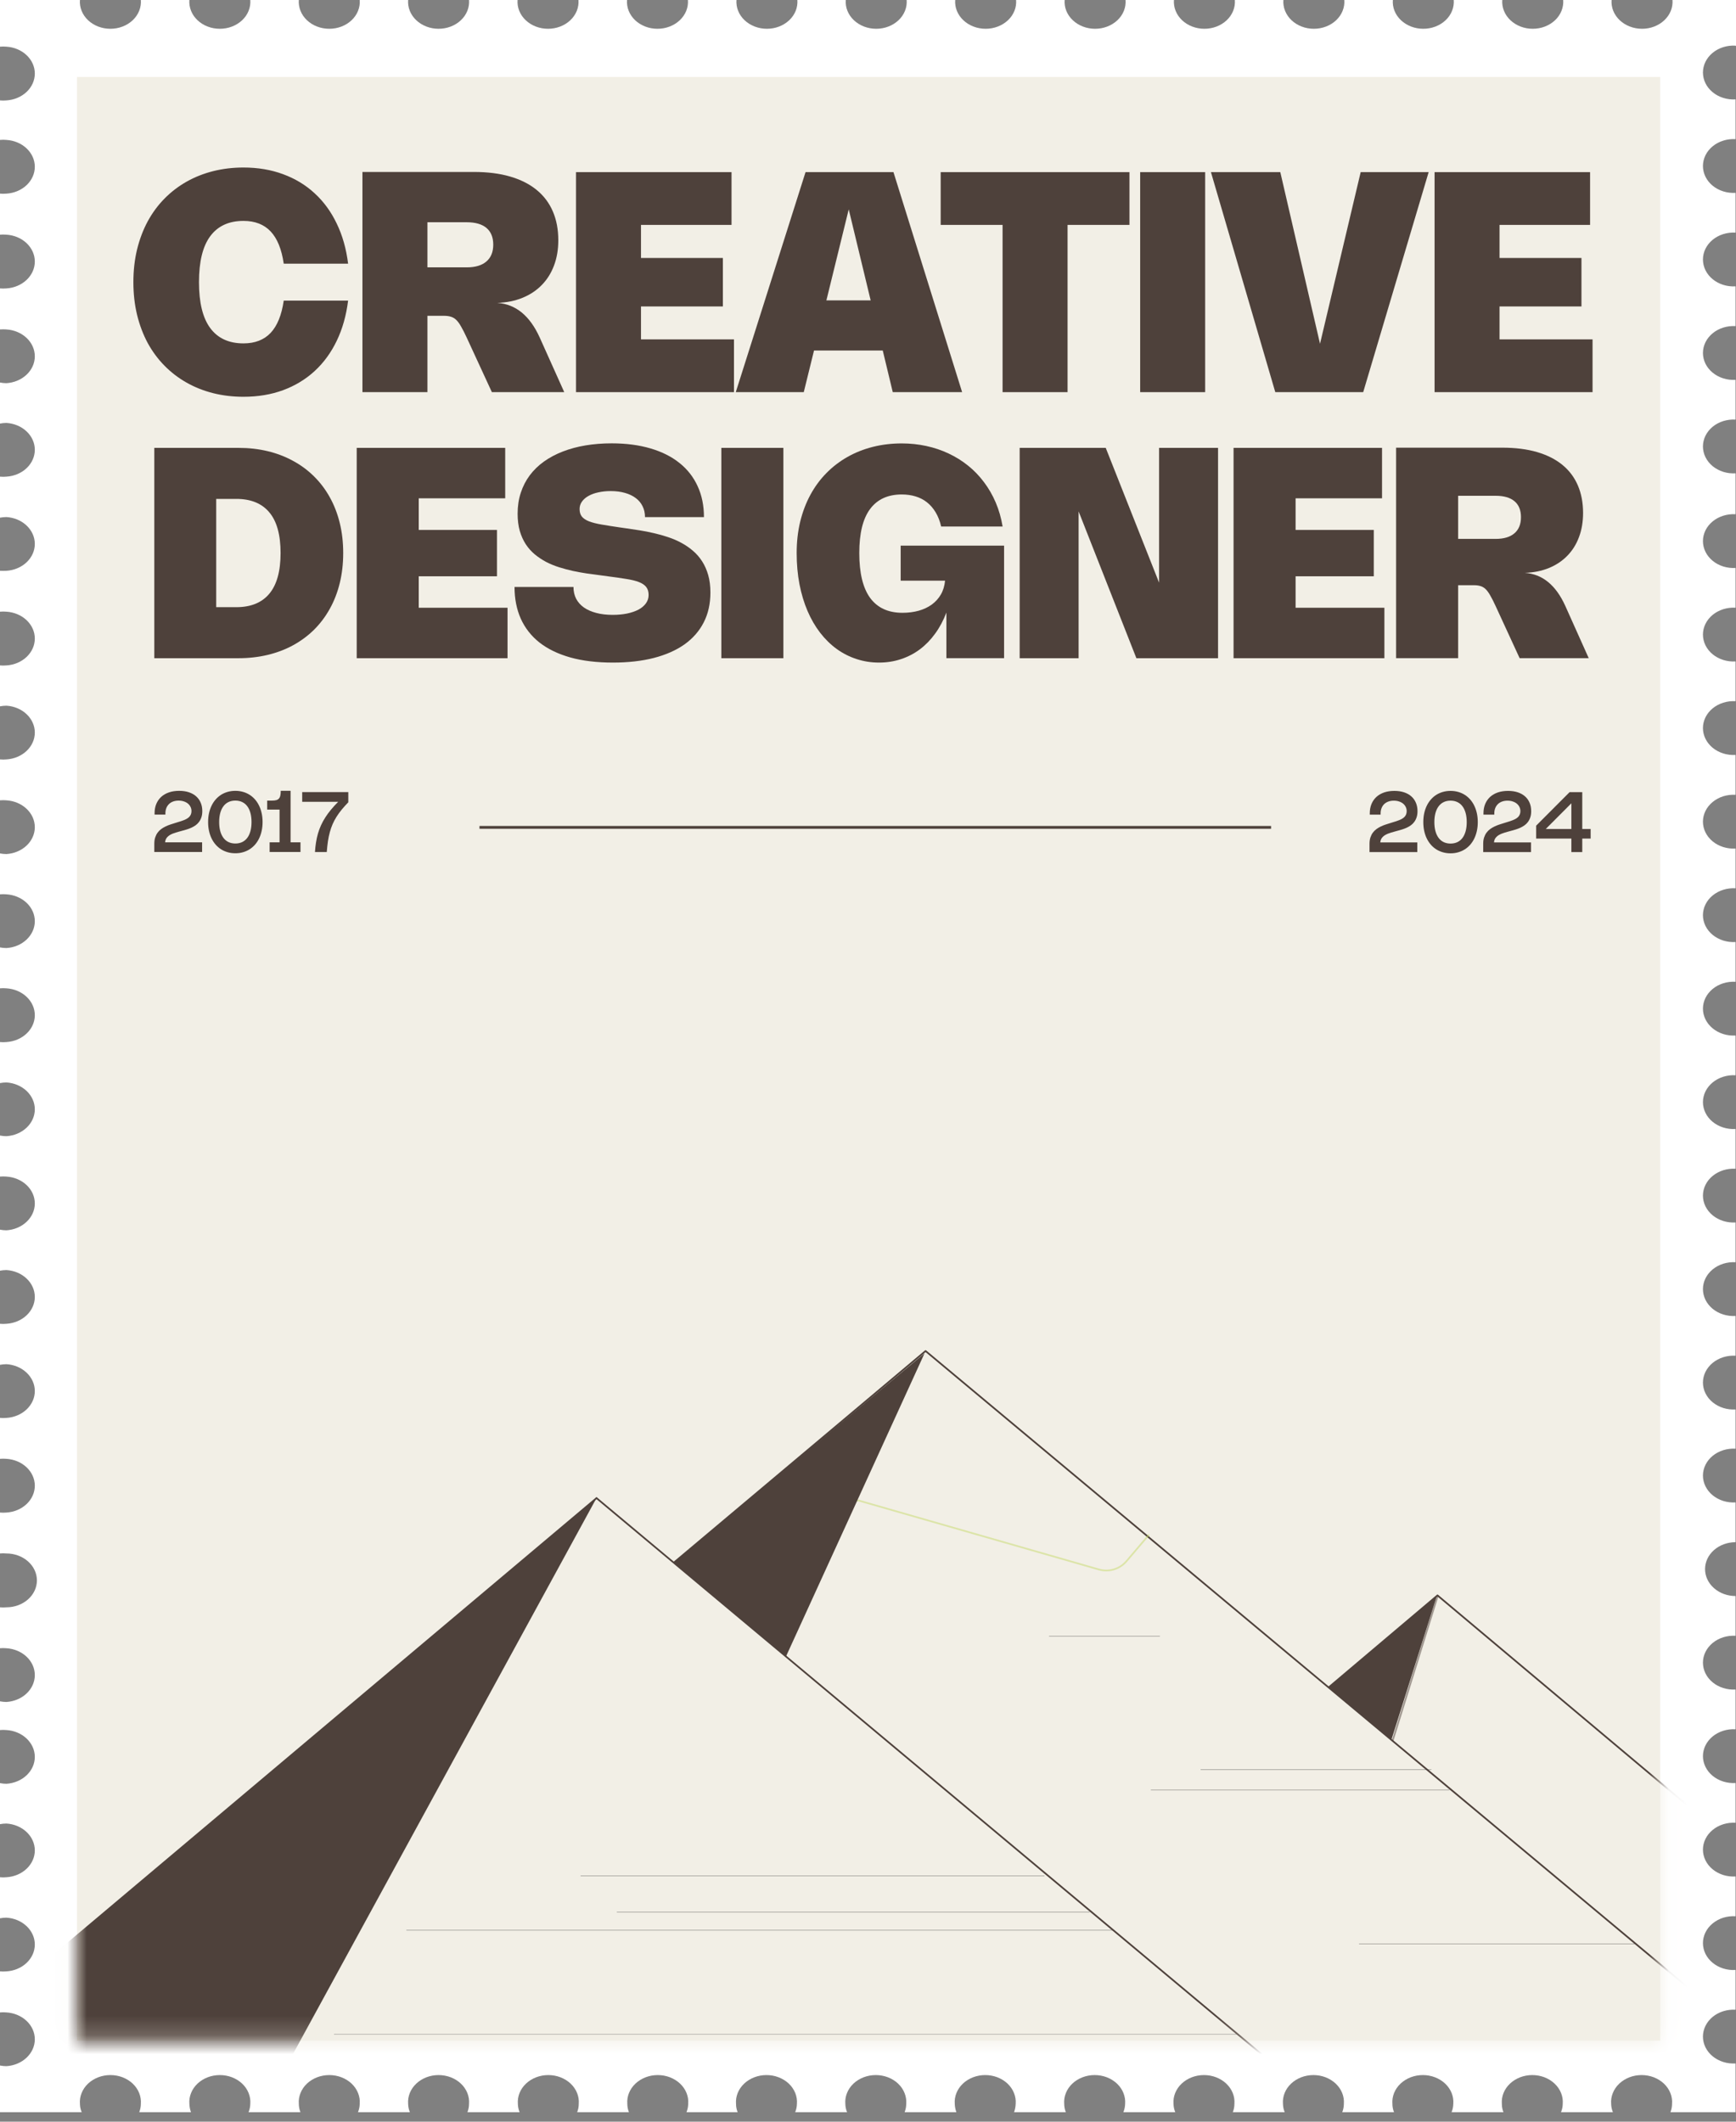
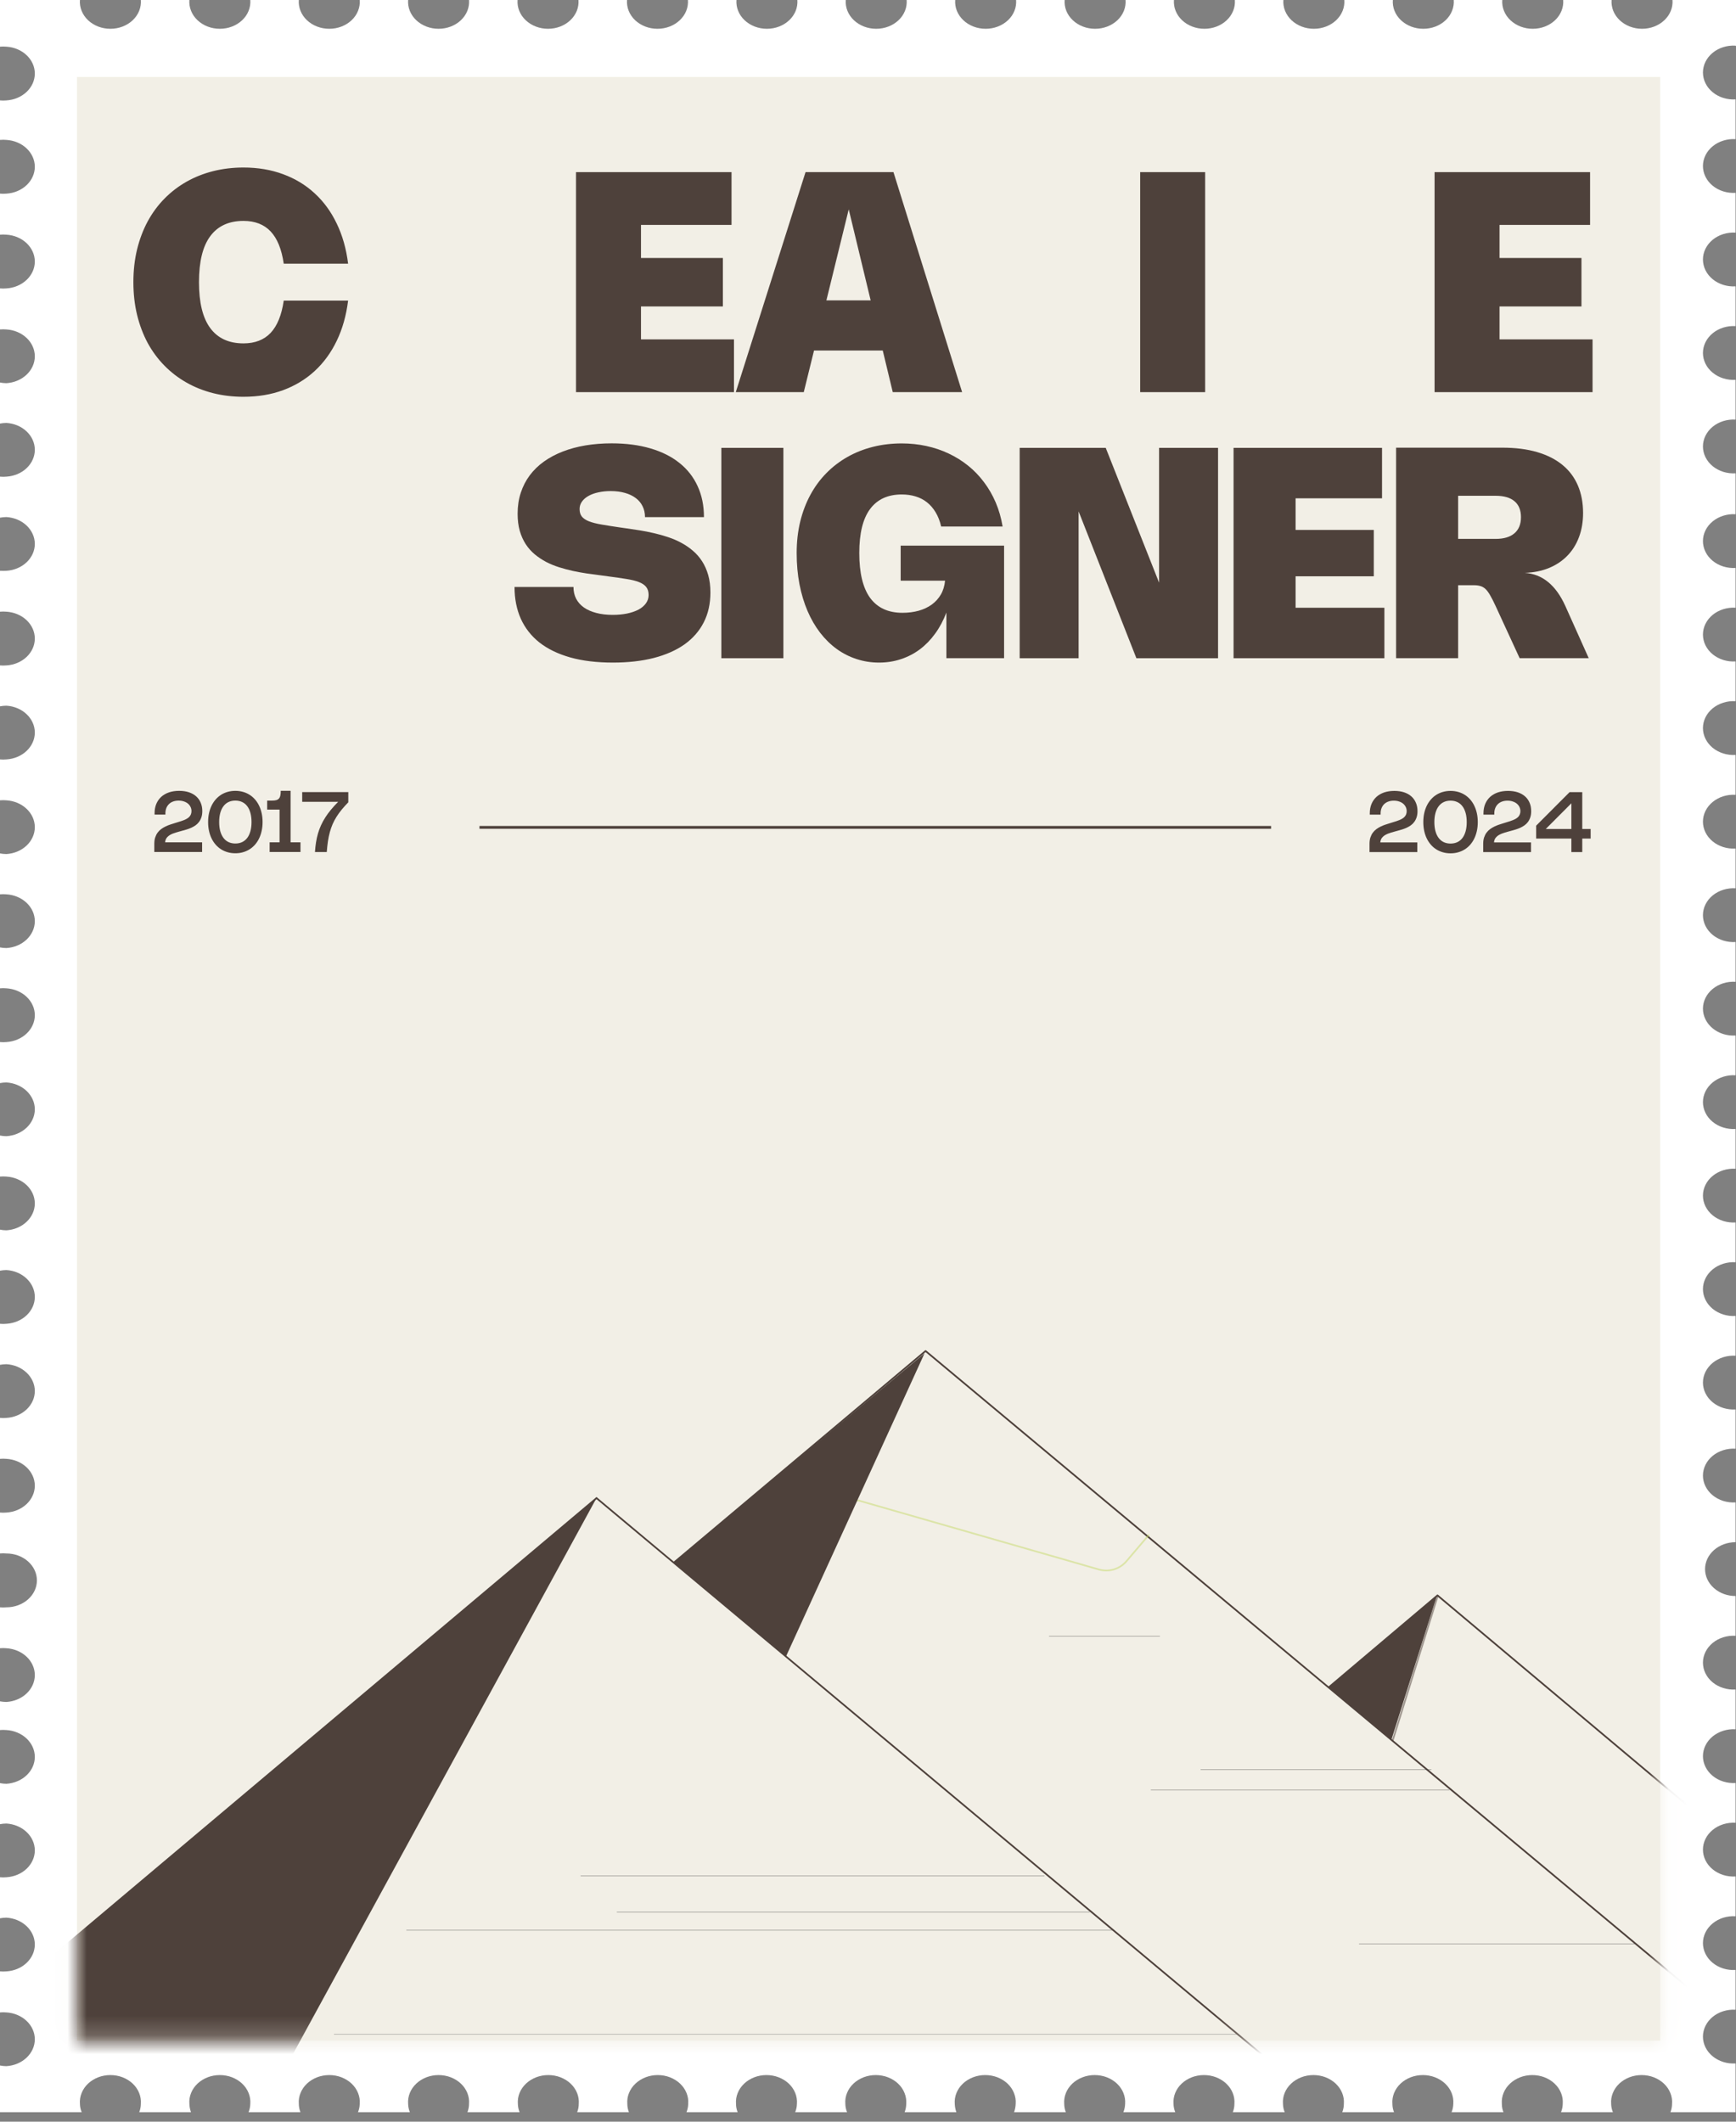
<svg xmlns="http://www.w3.org/2000/svg" width="90" height="110" viewBox="0 0 90 110" fill="none">
  <rect x="0" y="0" width="90" height="110" fill="#808080" stroke="none" />
  <path d="M90 2.393V0L86.707 0C86.722 0.191 86.692 0.383 86.62 0.563C86.547 0.744 86.433 0.909 86.285 1.049C86.137 1.189 85.958 1.3 85.759 1.377C85.56 1.453 85.346 1.492 85.129 1.492C84.912 1.492 84.697 1.453 84.498 1.377C84.299 1.3 84.12 1.189 83.972 1.049C83.824 0.909 83.71 0.744 83.637 0.563C83.565 0.383 83.535 0.191 83.55 0L81.041 0C81.056 0.191 81.026 0.383 80.953 0.563C80.881 0.744 80.767 0.909 80.619 1.049C80.471 1.189 80.292 1.3 80.093 1.377C79.894 1.453 79.679 1.492 79.462 1.492C79.245 1.492 79.03 1.453 78.831 1.377C78.632 1.3 78.453 1.189 78.305 1.049C78.157 0.909 78.043 0.744 77.971 0.563C77.898 0.383 77.868 0.191 77.883 0L75.367 0C75.382 0.191 75.352 0.383 75.279 0.563C75.207 0.744 75.093 0.909 74.945 1.049C74.797 1.189 74.618 1.3 74.419 1.377C74.22 1.453 74.005 1.492 73.788 1.492C73.571 1.492 73.356 1.453 73.157 1.377C72.958 1.3 72.779 1.189 72.631 1.049C72.483 0.909 72.369 0.744 72.297 0.563C72.224 0.383 72.195 0.191 72.21 0L69.693 0C69.708 0.191 69.678 0.383 69.605 0.563C69.533 0.744 69.419 0.909 69.271 1.049C69.123 1.189 68.944 1.3 68.745 1.377C68.546 1.453 68.331 1.492 68.114 1.492C67.897 1.492 67.683 1.453 67.483 1.377C67.284 1.3 67.105 1.189 66.957 1.049C66.809 0.909 66.695 0.744 66.623 0.563C66.55 0.383 66.52 0.191 66.535 0L64.019 0C64.034 0.191 64.004 0.383 63.931 0.563C63.859 0.744 63.745 0.909 63.597 1.049C63.449 1.189 63.27 1.3 63.071 1.377C62.872 1.453 62.657 1.492 62.44 1.492C62.223 1.492 62.008 1.453 61.809 1.377C61.61 1.3 61.431 1.189 61.283 1.049C61.135 0.909 61.021 0.744 60.949 0.563C60.876 0.383 60.847 0.191 60.861 0L58.352 0C58.367 0.191 58.338 0.383 58.265 0.563C58.192 0.744 58.079 0.909 57.931 1.049C57.782 1.189 57.603 1.3 57.404 1.377C57.205 1.453 56.991 1.492 56.774 1.492C56.557 1.492 56.342 1.453 56.143 1.377C55.944 1.3 55.765 1.189 55.617 1.049C55.469 0.909 55.355 0.744 55.282 0.563C55.21 0.383 55.18 0.191 55.195 0L52.678 0C52.693 0.191 52.664 0.383 52.591 0.563C52.519 0.744 52.405 0.909 52.257 1.049C52.108 1.189 51.929 1.3 51.73 1.377C51.531 1.453 51.317 1.492 51.1 1.492C50.883 1.492 50.668 1.453 50.469 1.377C50.27 1.3 50.091 1.189 49.943 1.049C49.795 0.909 49.681 0.744 49.608 0.563C49.536 0.383 49.506 0.191 49.521 0L47.004 0C47.019 0.191 46.99 0.383 46.917 0.563C46.844 0.744 46.731 0.909 46.583 1.049C46.434 1.189 46.255 1.3 46.056 1.377C45.857 1.453 45.643 1.492 45.426 1.492C45.209 1.492 44.994 1.453 44.795 1.377C44.596 1.3 44.417 1.189 44.269 1.049C44.121 0.909 44.007 0.744 43.934 0.563C43.862 0.383 43.832 0.191 43.847 0L41.338 0C41.353 0.191 41.323 0.383 41.251 0.563C41.178 0.744 41.064 0.909 40.916 1.049C40.768 1.189 40.589 1.3 40.39 1.377C40.191 1.453 39.976 1.492 39.759 1.492C39.542 1.492 39.328 1.453 39.129 1.377C38.93 1.3 38.751 1.189 38.602 1.049C38.454 0.909 38.34 0.744 38.268 0.563C38.195 0.383 38.166 0.191 38.181 0L35.664 0C35.679 0.191 35.649 0.383 35.577 0.563C35.504 0.744 35.39 0.909 35.242 1.049C35.094 1.189 34.915 1.3 34.716 1.377C34.517 1.453 34.302 1.492 34.085 1.492C33.868 1.492 33.654 1.453 33.455 1.377C33.256 1.3 33.077 1.189 32.928 1.049C32.78 0.909 32.667 0.744 32.594 0.563C32.522 0.383 32.492 0.191 32.507 0L29.99 0C30.005 0.191 29.975 0.383 29.903 0.563C29.83 0.744 29.716 0.909 29.568 1.049C29.42 1.189 29.241 1.3 29.042 1.377C28.843 1.453 28.628 1.492 28.411 1.492C28.194 1.492 27.98 1.453 27.781 1.377C27.582 1.3 27.402 1.189 27.255 1.049C27.106 0.909 26.993 0.744 26.92 0.563C26.848 0.383 26.818 0.191 26.833 0L24.316 0C24.331 0.191 24.301 0.383 24.229 0.563C24.156 0.744 24.042 0.909 23.894 1.049C23.746 1.189 23.567 1.3 23.368 1.377C23.169 1.453 22.954 1.492 22.737 1.492C22.52 1.492 22.306 1.453 22.107 1.377C21.908 1.3 21.729 1.189 21.581 1.049C21.432 0.909 21.319 0.744 21.246 0.563C21.174 0.383 21.144 0.191 21.159 0L18.649 0C18.665 0.191 18.635 0.383 18.562 0.563C18.49 0.744 18.376 0.909 18.228 1.049C18.08 1.189 17.901 1.3 17.702 1.377C17.503 1.453 17.288 1.492 17.071 1.492C16.854 1.492 16.639 1.453 16.44 1.377C16.241 1.3 16.062 1.189 15.914 1.049C15.766 0.909 15.652 0.744 15.58 0.563C15.507 0.383 15.477 0.191 15.492 0L12.976 0C12.991 0.191 12.961 0.383 12.888 0.563C12.816 0.744 12.702 0.909 12.554 1.049C12.406 1.189 12.227 1.3 12.028 1.377C11.829 1.453 11.614 1.492 11.397 1.492C11.18 1.492 10.965 1.453 10.766 1.377C10.567 1.3 10.388 1.189 10.24 1.049C10.092 0.909 9.978 0.744 9.906 0.563C9.833 0.383 9.803 0.191 9.818 0L7.302 0C7.317 0.191 7.287 0.383 7.214 0.563C7.142 0.744 7.028 0.909 6.88 1.049C6.732 1.189 6.553 1.3 6.354 1.377C6.155 1.453 5.94 1.492 5.723 1.492C5.506 1.492 5.291 1.453 5.092 1.377C4.893 1.3 4.714 1.189 4.566 1.049C4.418 0.909 4.304 0.744 4.232 0.563C4.159 0.383 4.129 0.191 4.144 0L0 0L0 2.42C0.11 2.41 0.221 2.41 0.332 2.42C0.731 2.444 1.106 2.602 1.379 2.86C1.653 3.119 1.805 3.459 1.805 3.813C1.805 4.167 1.653 4.507 1.379 4.766C1.106 5.024 0.731 5.181 0.332 5.206C0.221 5.216 0.11 5.216 0 5.206L0 7.254C0.11 7.243 0.221 7.243 0.332 7.254C0.731 7.278 1.106 7.435 1.379 7.694C1.653 7.952 1.805 8.293 1.805 8.646C1.805 9 1.653 9.34 1.379 9.599C1.106 9.857 0.731 10.015 0.332 10.039C0.221 10.049 0.11 10.049 0 10.039L0 12.167C0.11 12.157 0.221 12.157 0.332 12.167C0.731 12.191 1.106 12.348 1.379 12.607C1.653 12.866 1.805 13.206 1.805 13.56C1.805 13.913 1.653 14.254 1.379 14.512C1.106 14.771 0.731 14.928 0.332 14.953C0.221 14.963 0.11 14.963 0 14.953L0 17.08C0.11 17.07 0.221 17.07 0.332 17.08C0.731 17.104 1.106 17.262 1.379 17.52C1.653 17.779 1.805 18.119 1.805 18.473C1.805 18.826 1.653 19.167 1.379 19.425C1.106 19.684 0.731 19.841 0.332 19.866C0.22 19.865 0.109 19.854 0 19.832L0 21.96C0.109 21.939 0.22 21.928 0.332 21.927C0.731 21.951 1.106 22.108 1.379 22.367C1.653 22.625 1.805 22.966 1.805 23.32C1.805 23.673 1.653 24.014 1.379 24.272C1.106 24.531 0.731 24.688 0.332 24.712C0.221 24.723 0.11 24.723 0 24.712L0 26.84C0.109 26.819 0.22 26.808 0.332 26.807C0.731 26.831 1.106 26.988 1.379 27.247C1.653 27.506 1.805 27.846 1.805 28.2C1.805 28.553 1.653 28.894 1.379 29.152C1.106 29.411 0.731 29.568 0.332 29.593C0.221 29.599 0.11 29.599 0 29.593L0 31.713C0.11 31.703 0.221 31.703 0.332 31.713C0.731 31.738 1.106 31.895 1.379 32.154C1.653 32.412 1.805 32.753 1.805 33.106C1.805 33.46 1.653 33.8 1.379 34.059C1.106 34.317 0.731 34.475 0.332 34.499C0.221 34.509 0.11 34.509 0 34.499L0 36.62C0.109 36.599 0.22 36.587 0.332 36.587C0.731 36.611 1.106 36.768 1.379 37.027C1.653 37.285 1.805 37.626 1.805 37.98C1.805 38.333 1.653 38.674 1.379 38.932C1.106 39.191 0.731 39.348 0.332 39.372C0.221 39.383 0.11 39.383 0 39.372L0 41.493C0.11 41.483 0.221 41.483 0.332 41.493C0.731 41.518 1.106 41.675 1.379 41.934C1.653 42.192 1.805 42.532 1.805 42.886C1.805 43.24 1.653 43.58 1.379 43.839C1.106 44.097 0.731 44.255 0.332 44.279C0.22 44.278 0.109 44.267 0 44.246L0 46.367C0.11 46.356 0.221 46.356 0.332 46.367C0.731 46.391 1.106 46.548 1.379 46.807C1.653 47.065 1.805 47.406 1.805 47.76C1.805 48.113 1.653 48.453 1.379 48.712C1.106 48.971 0.731 49.128 0.332 49.152C0.22 49.151 0.109 49.14 0 49.119L0 51.24C0.11 51.23 0.221 51.23 0.332 51.24C0.731 51.264 1.106 51.422 1.379 51.68C1.653 51.939 1.805 52.279 1.805 52.633C1.805 52.986 1.653 53.327 1.379 53.585C1.106 53.844 0.731 54.001 0.332 54.026C0.221 54.036 0.11 54.036 0 54.026L0 56.153C0.109 56.132 0.22 56.121 0.332 56.12C0.731 56.144 1.106 56.302 1.379 56.56C1.653 56.819 1.805 57.159 1.805 57.513C1.805 57.866 1.653 58.207 1.379 58.465C1.106 58.724 0.731 58.881 0.332 58.906C0.22 58.905 0.109 58.894 0 58.872L0 61C0.11 60.99 0.221 60.99 0.332 61C0.731 61.024 1.106 61.182 1.379 61.44C1.653 61.699 1.805 62.039 1.805 62.393C1.805 62.746 1.653 63.087 1.379 63.345C1.106 63.604 0.731 63.761 0.332 63.786C0.22 63.785 0.109 63.774 0 63.752L0 65.88C0.109 65.859 0.22 65.848 0.332 65.847C0.731 65.871 1.106 66.028 1.379 66.287C1.653 66.546 1.805 66.886 1.805 67.24C1.805 67.593 1.653 67.934 1.379 68.192C1.106 68.451 0.731 68.608 0.332 68.632C0.221 68.643 0.11 68.643 0 68.632L0 70.76C0.109 70.739 0.22 70.728 0.332 70.727C0.731 70.751 1.106 70.908 1.379 71.167C1.653 71.425 1.805 71.766 1.805 72.12C1.805 72.473 1.653 72.814 1.379 73.072C1.106 73.331 0.731 73.488 0.332 73.512C0.221 73.523 0.11 73.523 0 73.512L0 75.633C0.11 75.623 0.221 75.623 0.332 75.633C0.731 75.658 1.106 75.815 1.379 76.074C1.653 76.332 1.805 76.672 1.805 77.026C1.805 77.38 1.653 77.72 1.379 77.979C1.106 78.237 0.731 78.395 0.332 78.419C0.221 78.429 0.11 78.429 0 78.419L0 80.54C0.11 80.53 0.221 80.53 0.332 80.54C0.751 80.54 1.154 80.687 1.45 80.949C1.747 81.211 1.914 81.566 1.914 81.936C1.914 82.306 1.747 82.662 1.45 82.923C1.154 83.185 0.751 83.332 0.332 83.332C0.221 83.342 0.11 83.342 0 83.332L0 85.453C0.11 85.443 0.221 85.443 0.332 85.453C0.731 85.478 1.106 85.635 1.379 85.893C1.653 86.152 1.805 86.492 1.805 86.846C1.805 87.2 1.653 87.54 1.379 87.799C1.106 88.057 0.731 88.215 0.332 88.239C0.22 88.238 0.109 88.227 0 88.206L0 89.695C0.11 89.685 0.221 89.685 0.332 89.695C0.731 89.719 1.106 89.877 1.379 90.135C1.653 90.394 1.805 90.734 1.805 91.088C1.805 91.441 1.653 91.782 1.379 92.04C1.106 92.299 0.731 92.456 0.332 92.481C0.22 92.48 0.109 92.469 0 92.447L0 94.575C0.109 94.554 0.22 94.543 0.332 94.542C0.731 94.566 1.106 94.723 1.379 94.982C1.653 95.24 1.805 95.581 1.805 95.934C1.805 96.288 1.653 96.629 1.379 96.887C1.106 97.146 0.731 97.303 0.332 97.327C0.221 97.338 0.11 97.338 0 97.327L0 99.455C0.109 99.434 0.22 99.422 0.332 99.422C0.731 99.446 1.106 99.603 1.379 99.862C1.653 100.12 1.805 100.461 1.805 100.814C1.805 101.168 1.653 101.509 1.379 101.767C1.106 102.026 0.731 102.183 0.332 102.207C0.221 102.217 0.11 102.217 0 102.207L0 104.335C0.11 104.325 0.221 104.325 0.332 104.335C0.731 104.359 1.106 104.517 1.379 104.775C1.653 105.034 1.805 105.374 1.805 105.728C1.805 106.081 1.653 106.422 1.379 106.68C1.106 106.939 0.731 107.096 0.332 107.121C0.22 107.12 0.109 107.109 0 107.087L0 109.507H4.235C4.178 109.369 4.147 109.223 4.144 109.075C4.129 108.884 4.159 108.693 4.232 108.512C4.304 108.332 4.418 108.166 4.566 108.026C4.714 107.886 4.893 107.775 5.092 107.698C5.291 107.622 5.506 107.583 5.723 107.583C5.94 107.583 6.155 107.622 6.354 107.698C6.553 107.775 6.732 107.886 6.88 108.026C7.028 108.166 7.142 108.332 7.214 108.512C7.287 108.693 7.317 108.884 7.302 109.075C7.301 109.222 7.273 109.368 7.219 109.507H9.901C9.851 109.368 9.823 109.222 9.818 109.075C9.803 108.884 9.833 108.693 9.906 108.512C9.978 108.332 10.092 108.166 10.24 108.026C10.388 107.886 10.567 107.775 10.766 107.698C10.965 107.622 11.18 107.583 11.397 107.583C11.614 107.583 11.829 107.622 12.028 107.698C12.227 107.775 12.406 107.886 12.554 108.026C12.702 108.166 12.816 108.332 12.888 108.512C12.961 108.693 12.991 108.884 12.976 109.075C12.973 109.223 12.942 109.369 12.885 109.507H15.575C15.521 109.368 15.493 109.222 15.492 109.075C15.477 108.884 15.507 108.693 15.58 108.512C15.652 108.332 15.766 108.166 15.914 108.026C16.062 107.886 16.241 107.775 16.44 107.698C16.639 107.622 16.854 107.583 17.071 107.583C17.288 107.583 17.503 107.622 17.702 107.698C17.901 107.775 18.08 107.886 18.228 108.026C18.376 108.166 18.49 108.332 18.562 108.512C18.635 108.693 18.665 108.884 18.649 109.075C18.647 109.223 18.616 109.369 18.559 109.507H21.249C21.192 109.369 21.162 109.223 21.159 109.075C21.144 108.884 21.174 108.693 21.246 108.512C21.319 108.332 21.432 108.166 21.581 108.026C21.729 107.886 21.908 107.775 22.107 107.698C22.306 107.622 22.52 107.583 22.737 107.583C22.954 107.583 23.169 107.622 23.368 107.698C23.567 107.775 23.746 107.886 23.894 108.026C24.042 108.166 24.156 108.332 24.229 108.512C24.301 108.693 24.331 108.884 24.316 109.075C24.316 109.222 24.288 109.368 24.233 109.507H26.938C26.881 109.369 26.851 109.223 26.848 109.075C26.833 108.884 26.863 108.693 26.935 108.512C27.008 108.332 27.122 108.166 27.27 108.026C27.418 107.886 27.597 107.775 27.796 107.698C27.995 107.622 28.209 107.583 28.426 107.583C28.643 107.583 28.858 107.622 29.057 107.698C29.256 107.775 29.435 107.886 29.583 108.026C29.731 108.166 29.845 108.332 29.918 108.512C29.99 108.693 30.02 108.884 30.005 109.075C30.005 109.222 29.977 109.368 29.922 109.507H32.605C32.55 109.368 32.522 109.222 32.522 109.075C32.507 108.884 32.536 108.693 32.609 108.512C32.682 108.332 32.795 108.166 32.944 108.026C33.092 107.886 33.271 107.775 33.47 107.698C33.669 107.622 33.883 107.583 34.1 107.583C34.317 107.583 34.532 107.622 34.731 107.698C34.93 107.775 35.109 107.886 35.257 108.026C35.405 108.166 35.519 108.332 35.592 108.512C35.664 108.693 35.694 108.884 35.679 109.075C35.676 109.223 35.646 109.369 35.589 109.507H38.241C38.186 109.368 38.158 109.222 38.158 109.075C38.143 108.884 38.173 108.693 38.245 108.512C38.318 108.332 38.432 108.166 38.58 108.026C38.728 107.886 38.907 107.775 39.106 107.698C39.305 107.622 39.52 107.583 39.737 107.583C39.954 107.583 40.168 107.622 40.367 107.698C40.566 107.775 40.745 107.886 40.894 108.026C41.042 108.166 41.155 108.332 41.228 108.512C41.3 108.693 41.33 108.884 41.315 109.075C41.312 109.223 41.282 109.369 41.225 109.507H43.915C43.858 109.369 43.827 109.223 43.825 109.075C43.81 108.884 43.839 108.693 43.912 108.512C43.984 108.332 44.098 108.166 44.246 108.026C44.394 107.886 44.573 107.775 44.772 107.698C44.971 107.622 45.186 107.583 45.403 107.583C45.62 107.583 45.835 107.622 46.034 107.698C46.233 107.775 46.412 107.886 46.56 108.026C46.708 108.166 46.822 108.332 46.894 108.512C46.967 108.693 46.997 108.884 46.982 109.075C46.981 109.222 46.953 109.368 46.899 109.507H49.581C49.531 109.368 49.503 109.222 49.498 109.075C49.483 108.884 49.513 108.693 49.586 108.512C49.658 108.332 49.772 108.166 49.92 108.026C50.068 107.886 50.247 107.775 50.446 107.698C50.645 107.622 50.86 107.583 51.077 107.583C51.294 107.583 51.509 107.622 51.708 107.698C51.907 107.775 52.086 107.886 52.234 108.026C52.382 108.166 52.496 108.332 52.568 108.512C52.641 108.693 52.671 108.884 52.656 109.075C52.651 109.222 52.623 109.368 52.573 109.507H55.255C55.201 109.368 55.173 109.222 55.172 109.075C55.157 108.884 55.187 108.693 55.26 108.512C55.332 108.332 55.446 108.166 55.594 108.026C55.742 107.886 55.921 107.775 56.12 107.698C56.319 107.622 56.534 107.583 56.751 107.583C56.968 107.583 57.183 107.622 57.382 107.698C57.581 107.775 57.76 107.886 57.908 108.026C58.056 108.166 58.17 108.332 58.242 108.512C58.315 108.693 58.345 108.884 58.33 109.075C58.327 109.223 58.296 109.369 58.239 109.507H60.929C60.872 109.369 60.842 109.223 60.839 109.075C60.824 108.884 60.854 108.693 60.926 108.512C60.999 108.332 61.113 108.166 61.261 108.026C61.409 107.886 61.588 107.775 61.787 107.698C61.986 107.622 62.2 107.583 62.417 107.583C62.635 107.583 62.849 107.622 63.048 107.698C63.247 107.775 63.426 107.886 63.574 108.026C63.722 108.166 63.836 108.332 63.909 108.512C63.981 108.693 64.011 108.884 63.996 109.075C63.996 109.222 63.968 109.368 63.913 109.507H66.603C66.546 109.369 66.516 109.223 66.513 109.075C66.498 108.884 66.528 108.693 66.6 108.512C66.673 108.332 66.787 108.166 66.935 108.026C67.083 107.886 67.262 107.775 67.461 107.698C67.66 107.622 67.874 107.583 68.091 107.583C68.308 107.583 68.523 107.622 68.722 107.698C68.921 107.775 69.1 107.886 69.248 108.026C69.396 108.166 69.51 108.332 69.583 108.512C69.655 108.693 69.685 108.884 69.67 109.075C69.67 109.222 69.642 109.368 69.587 109.507H72.27C72.215 109.368 72.187 109.222 72.187 109.075C72.172 108.884 72.202 108.693 72.274 108.512C72.347 108.332 72.461 108.166 72.609 108.026C72.757 107.886 72.936 107.775 73.135 107.698C73.334 107.622 73.549 107.583 73.766 107.583C73.983 107.583 74.197 107.622 74.396 107.698C74.595 107.775 74.774 107.886 74.922 108.026C75.07 108.166 75.184 108.332 75.257 108.512C75.329 108.693 75.359 108.884 75.344 109.075C75.341 109.223 75.311 109.369 75.254 109.507H77.944C77.889 109.368 77.861 109.222 77.861 109.075C77.846 108.884 77.876 108.693 77.948 108.512C78.021 108.332 78.135 108.166 78.283 108.026C78.431 107.886 78.61 107.775 78.809 107.698C79.008 107.622 79.222 107.583 79.439 107.583C79.656 107.583 79.871 107.622 80.07 107.698C80.269 107.775 80.448 107.886 80.596 108.026C80.744 108.166 80.858 108.332 80.931 108.512C81.003 108.693 81.033 108.884 81.018 109.075C81.015 109.223 80.985 109.369 80.928 109.507H83.618C83.561 109.369 83.53 109.223 83.527 109.075C83.512 108.884 83.542 108.693 83.615 108.512C83.687 108.332 83.801 108.166 83.949 108.026C84.097 107.886 84.276 107.775 84.475 107.698C84.674 107.622 84.889 107.583 85.106 107.583C85.323 107.583 85.538 107.622 85.737 107.698C85.936 107.775 86.115 107.886 86.263 108.026C86.411 108.166 86.525 108.332 86.597 108.512C86.67 108.693 86.7 108.884 86.684 109.075C86.684 109.222 86.656 109.368 86.602 109.507H89.977V106.981C89.761 106.994 89.544 106.968 89.339 106.904C89.135 106.84 88.947 106.739 88.789 106.609C88.63 106.478 88.504 106.32 88.417 106.145C88.331 105.969 88.286 105.78 88.286 105.588C88.286 105.397 88.331 105.207 88.417 105.032C88.504 104.856 88.63 104.698 88.789 104.567C88.947 104.437 89.135 104.336 89.339 104.272C89.544 104.208 89.761 104.182 89.977 104.195V102.134C89.761 102.147 89.544 102.121 89.339 102.057C89.135 101.993 88.947 101.893 88.789 101.762C88.63 101.631 88.504 101.473 88.417 101.298C88.331 101.122 88.286 100.933 88.286 100.741C88.286 100.55 88.331 100.36 88.417 100.185C88.504 100.009 88.63 99.851 88.789 99.721C88.947 99.59 89.135 99.49 89.339 99.425C89.544 99.362 89.761 99.335 89.977 99.349V97.287C89.761 97.301 89.544 97.274 89.339 97.21C89.135 97.146 88.947 97.046 88.789 96.915C88.63 96.785 88.504 96.627 88.417 96.451C88.331 96.275 88.286 96.086 88.286 95.895C88.286 95.703 88.331 95.514 88.417 95.338C88.504 95.162 88.63 95.004 88.789 94.874C88.947 94.743 89.135 94.643 89.339 94.579C89.544 94.515 89.761 94.489 89.977 94.502V92.441C89.761 92.454 89.544 92.428 89.339 92.364C89.135 92.3 88.947 92.199 88.789 92.069C88.63 91.938 88.504 91.78 88.417 91.604C88.331 91.429 88.286 91.239 88.286 91.048C88.286 90.856 88.331 90.667 88.417 90.491C88.504 90.316 88.63 90.158 88.789 90.027C88.947 89.897 89.135 89.796 89.339 89.732C89.544 89.668 89.761 89.642 89.977 89.655V87.594C89.761 87.607 89.544 87.581 89.339 87.517C89.135 87.453 88.947 87.352 88.789 87.222C88.63 87.091 88.504 86.933 88.417 86.758C88.331 86.582 88.286 86.392 88.286 86.201C88.286 86.01 88.331 85.82 88.417 85.645C88.504 85.469 88.63 85.311 88.789 85.18C88.947 85.05 89.135 84.949 89.339 84.885C89.544 84.821 89.761 84.795 89.977 84.808V82.747C89.558 82.747 89.155 82.6 88.859 82.338C88.562 82.076 88.395 81.721 88.395 81.351C88.395 80.981 88.562 80.626 88.859 80.364C89.155 80.102 89.558 79.955 89.977 79.955V77.894C89.761 77.907 89.544 77.881 89.339 77.817C89.135 77.753 88.947 77.652 88.789 77.522C88.63 77.391 88.504 77.233 88.417 77.057C88.331 76.882 88.286 76.692 88.286 76.501C88.286 76.309 88.331 76.12 88.417 75.945C88.504 75.769 88.63 75.611 88.789 75.48C88.947 75.35 89.135 75.249 89.339 75.185C89.544 75.121 89.761 75.095 89.977 75.108V73.074C89.761 73.087 89.544 73.061 89.339 72.997C89.135 72.933 88.947 72.832 88.789 72.701C88.63 72.571 88.504 72.413 88.417 72.237C88.331 72.062 88.286 71.872 88.286 71.681C88.286 71.489 88.331 71.3 88.417 71.124C88.504 70.949 88.63 70.791 88.789 70.66C88.947 70.529 89.135 70.429 89.339 70.365C89.544 70.301 89.761 70.275 89.977 70.288V68.227C89.761 68.24 89.544 68.214 89.339 68.15C89.135 68.086 88.947 67.985 88.789 67.855C88.63 67.724 88.504 67.566 88.417 67.391C88.331 67.215 88.286 67.025 88.286 66.834C88.286 66.643 88.331 66.453 88.417 66.278C88.504 66.102 88.63 65.944 88.789 65.813C88.947 65.683 89.135 65.582 89.339 65.518C89.544 65.454 89.761 65.428 89.977 65.441V63.38C89.761 63.393 89.544 63.367 89.339 63.303C89.135 63.239 88.947 63.139 88.789 63.008C88.63 62.877 88.504 62.719 88.417 62.544C88.331 62.368 88.286 62.179 88.286 61.987C88.286 61.796 88.331 61.606 88.417 61.431C88.504 61.255 88.63 61.097 88.789 60.967C88.947 60.836 89.135 60.736 89.339 60.671C89.544 60.607 89.761 60.581 89.977 60.594V58.533C89.761 58.547 89.544 58.52 89.339 58.456C89.135 58.392 88.947 58.292 88.789 58.161C88.63 58.031 88.504 57.873 88.417 57.697C88.331 57.521 88.286 57.332 88.286 57.141C88.286 56.949 88.331 56.76 88.417 56.584C88.504 56.408 88.63 56.25 88.789 56.12C88.947 55.989 89.135 55.889 89.339 55.825C89.544 55.761 89.761 55.734 89.977 55.748V53.687C89.761 53.7 89.544 53.674 89.339 53.61C89.135 53.546 88.947 53.445 88.789 53.315C88.63 53.184 88.504 53.026 88.417 52.85C88.331 52.675 88.286 52.485 88.286 52.294C88.286 52.102 88.331 51.913 88.417 51.737C88.504 51.562 88.63 51.404 88.789 51.273C88.947 51.142 89.135 51.042 89.339 50.978C89.544 50.914 89.761 50.888 89.977 50.901V48.84C89.761 48.853 89.544 48.827 89.339 48.763C89.135 48.699 88.947 48.598 88.789 48.468C88.63 48.337 88.504 48.179 88.417 48.004C88.331 47.828 88.286 47.639 88.286 47.447C88.286 47.255 88.331 47.066 88.417 46.891C88.504 46.715 88.63 46.557 88.789 46.426C88.947 46.296 89.135 46.195 89.339 46.131C89.544 46.067 89.761 46.041 89.977 46.054V43.993C89.761 44.006 89.544 43.98 89.339 43.916C89.135 43.852 88.947 43.752 88.789 43.621C88.63 43.49 88.504 43.332 88.417 43.157C88.331 42.981 88.286 42.792 88.286 42.6C88.286 42.409 88.331 42.219 88.417 42.044C88.504 41.868 88.63 41.71 88.789 41.58C88.947 41.449 89.135 41.348 89.339 41.284C89.544 41.22 89.761 41.194 89.977 41.207V39.14C89.761 39.153 89.544 39.127 89.339 39.063C89.135 38.999 88.947 38.898 88.789 38.768C88.63 38.637 88.504 38.479 88.417 38.303C88.331 38.128 88.286 37.938 88.286 37.747C88.286 37.555 88.331 37.366 88.417 37.19C88.504 37.015 88.63 36.857 88.789 36.726C88.947 36.596 89.135 36.495 89.339 36.431C89.544 36.367 89.761 36.341 89.977 36.354V34.293C89.761 34.306 89.544 34.28 89.339 34.216C89.135 34.152 88.947 34.051 88.789 33.921C88.63 33.79 88.504 33.632 88.417 33.457C88.331 33.281 88.286 33.092 88.286 32.9C88.286 32.709 88.331 32.519 88.417 32.344C88.504 32.168 88.63 32.01 88.789 31.879C88.947 31.749 89.135 31.648 89.339 31.584C89.544 31.52 89.761 31.494 89.977 31.507V29.446C89.761 29.459 89.544 29.433 89.339 29.369C89.135 29.305 88.947 29.205 88.789 29.074C88.63 28.943 88.504 28.785 88.417 28.61C88.331 28.434 88.286 28.245 88.286 28.053C88.286 27.862 88.331 27.672 88.417 27.497C88.504 27.321 88.63 27.163 88.789 27.033C88.947 26.902 89.135 26.802 89.339 26.738C89.544 26.674 89.761 26.647 89.977 26.66V24.54C89.761 24.553 89.544 24.527 89.339 24.463C89.135 24.398 88.947 24.298 88.789 24.168C88.63 24.037 88.504 23.879 88.417 23.703C88.331 23.528 88.286 23.338 88.286 23.147C88.286 22.955 88.331 22.766 88.417 22.59C88.504 22.415 88.63 22.257 88.789 22.126C88.947 21.995 89.135 21.895 89.339 21.831C89.544 21.767 89.761 21.741 89.977 21.754V19.693C89.761 19.706 89.544 19.68 89.339 19.616C89.135 19.552 88.947 19.451 88.789 19.321C88.63 19.19 88.504 19.032 88.417 18.857C88.331 18.681 88.286 18.491 88.286 18.3C88.286 18.108 88.331 17.919 88.417 17.744C88.504 17.568 88.63 17.41 88.789 17.279C88.947 17.149 89.135 17.048 89.339 16.984C89.544 16.92 89.761 16.894 89.977 16.907V14.846C89.761 14.859 89.544 14.833 89.339 14.769C89.135 14.705 88.947 14.605 88.789 14.474C88.63 14.343 88.504 14.185 88.417 14.01C88.331 13.834 88.286 13.645 88.286 13.453C88.286 13.262 88.331 13.072 88.417 12.897C88.504 12.721 88.63 12.563 88.789 12.432C88.947 12.302 89.135 12.201 89.339 12.137C89.544 12.073 89.761 12.047 89.977 12.06V9.999C89.761 10.012 89.544 9.986 89.339 9.922C89.135 9.858 88.947 9.758 88.789 9.627C88.63 9.497 88.504 9.339 88.417 9.163C88.331 8.987 88.286 8.798 88.286 8.606C88.286 8.415 88.331 8.226 88.417 8.05C88.504 7.874 88.63 7.716 88.789 7.586C88.947 7.455 89.135 7.355 89.339 7.291C89.544 7.227 89.761 7.2 89.977 7.214V5.153C89.761 5.166 89.544 5.14 89.339 5.076C89.135 5.012 88.947 4.911 88.789 4.78C88.63 4.65 88.504 4.492 88.417 4.316C88.331 4.141 88.286 3.951 88.286 3.76C88.286 3.568 88.331 3.379 88.417 3.203C88.504 3.028 88.63 2.87 88.789 2.739C88.947 2.608 89.135 2.508 89.339 2.444C89.544 2.38 89.761 2.354 89.977 2.367L90 2.393Z" fill="white" />
  <path d="M3.99 3.99H86.07V105.797H3.99L3.99 3.99Z" fill="#F2EFE6" />
  <path d="M82.435 8.924V11.66H77.741V13.375H81.988V15.888H77.741V17.595H82.563V20.331H74.373V8.924H82.435Z" fill="#4E413B" />
-   <path d="M74.066 8.924L70.673 20.331H66.115L62.779 8.924H66.375L68.434 17.823L70.542 8.924H74.066Z" fill="#4E413B" />
  <path d="M62.479 20.331H59.11V8.924H62.479V20.331Z" fill="#4E413B" />
-   <path d="M58.555 11.66H55.346V20.331H51.977V11.66H48.768V8.924H58.555V11.66Z" fill="#4E413B" />
  <path d="M38.145 20.331L41.762 8.924H46.32L49.88 20.331H46.284L45.765 18.174H42.201L41.67 20.331H38.145ZM45.138 15.573L44.001 10.854L42.843 15.573H45.138Z" fill="#4E413B" />
  <path d="M37.925 8.924V11.66H33.231V13.375H37.477V15.888H33.231V17.595H38.052V20.331H29.862V8.924H37.925Z" fill="#4E413B" />
-   <path d="M18.79 20.33V8.915H24.562C25.275 8.915 25.904 8.994 26.45 9.154C26.995 9.313 27.453 9.545 27.823 9.848C28.193 10.151 28.472 10.522 28.661 10.961C28.85 11.399 28.944 11.898 28.944 12.457C28.944 12.938 28.87 13.375 28.721 13.769C28.574 14.16 28.363 14.496 28.086 14.778C27.812 15.06 27.479 15.28 27.088 15.44C26.7 15.6 26.263 15.687 25.779 15.703C26.734 15.767 27.469 16.367 27.982 17.502L29.252 20.33H25.5L24.199 17.51C24.09 17.273 23.992 17.082 23.907 16.936C23.825 16.787 23.741 16.671 23.656 16.589C23.571 16.506 23.477 16.45 23.376 16.421C23.278 16.389 23.158 16.373 23.017 16.373H22.159V20.33H18.79ZM24.199 13.861C24.643 13.861 24.982 13.759 25.216 13.557C25.453 13.355 25.572 13.064 25.572 12.684C25.572 12.304 25.454 12.015 25.22 11.818C24.986 11.621 24.644 11.523 24.195 11.523H22.159V13.861H24.199Z" fill="#4E413B" />
  <path d="M10.316 14.628C10.316 15.692 10.511 16.487 10.902 17.013C11.293 17.54 11.867 17.803 12.623 17.803C13.219 17.803 13.688 17.621 14.032 17.257C14.375 16.892 14.601 16.335 14.71 15.585H18.047C17.951 16.359 17.754 17.055 17.456 17.672C17.161 18.286 16.779 18.808 16.311 19.239C15.845 19.667 15.301 19.997 14.678 20.228C14.056 20.457 13.37 20.571 12.623 20.571C12.072 20.571 11.548 20.509 11.05 20.384C10.555 20.259 10.096 20.077 9.673 19.837C9.25 19.598 8.868 19.305 8.528 18.96C8.187 18.614 7.897 18.222 7.657 17.783C7.421 17.342 7.237 16.857 7.107 16.327C6.979 15.798 6.915 15.232 6.915 14.628C6.915 14.024 6.979 13.458 7.107 12.929C7.237 12.4 7.421 11.916 7.657 11.477C7.897 11.036 8.187 10.642 8.528 10.296C8.868 9.951 9.25 9.658 9.673 9.419C10.096 9.18 10.555 8.998 11.05 8.873C11.548 8.748 12.072 8.685 12.623 8.685C13.37 8.685 14.056 8.801 14.678 9.032C15.301 9.261 15.845 9.59 16.311 10.021C16.779 10.449 17.161 10.972 17.456 11.589C17.754 12.203 17.951 12.897 18.047 13.671H14.71C14.601 12.921 14.375 12.364 14.032 12C13.688 11.635 13.219 11.453 12.623 11.453C11.867 11.453 11.293 11.716 10.902 12.243C10.511 12.767 10.316 13.562 10.316 14.628Z" fill="#4E413B" />
  <path d="M72.378 34.124V23.21H77.888C78.569 23.21 79.169 23.287 79.69 23.439C80.211 23.592 80.648 23.813 81.001 24.103C81.354 24.392 81.621 24.747 81.801 25.167C81.981 25.586 82.072 26.063 82.072 26.596C82.072 27.057 82.001 27.475 81.858 27.851C81.719 28.225 81.517 28.546 81.252 28.816C80.991 29.085 80.673 29.296 80.3 29.449C79.929 29.601 79.512 29.685 79.05 29.7C79.962 29.761 80.663 30.335 81.153 31.42L82.365 34.124H78.783L77.541 31.428C77.437 31.201 77.344 31.018 77.263 30.879C77.184 30.736 77.104 30.626 77.023 30.547C76.942 30.468 76.853 30.415 76.756 30.387C76.662 30.356 76.548 30.341 76.413 30.341H75.594V34.124H72.378ZM77.541 27.939C77.965 27.939 78.289 27.842 78.513 27.649C78.739 27.456 78.852 27.177 78.852 26.814C78.852 26.45 78.74 26.174 78.516 25.986C78.293 25.798 77.966 25.704 77.537 25.704H75.594V27.939H77.541Z" fill="#4E413B" />
  <path d="M71.649 23.22V25.835H67.168V27.475H71.222V29.878H67.168V31.509H71.771V34.125H63.952V23.22H71.649Z" fill="#4E413B" />
  <path d="M63.148 34.125H58.914L55.919 26.514V34.125H52.863V23.22H57.325L60.091 30.209V23.22H63.148V34.125Z" fill="#4E413B" />
  <path d="M44.548 28.671C44.548 29.708 44.736 30.485 45.112 31.001C45.491 31.514 46.048 31.771 46.785 31.771C47.087 31.771 47.368 31.735 47.627 31.664C47.886 31.59 48.112 31.484 48.306 31.344C48.501 31.201 48.659 31.027 48.778 30.821C48.898 30.613 48.97 30.374 48.995 30.105H46.694V28.29H52.055V34.124H49.064V31.759C48.909 32.166 48.715 32.53 48.481 32.85C48.25 33.17 47.986 33.442 47.688 33.666C47.391 33.887 47.065 34.056 46.709 34.173C46.353 34.293 45.974 34.352 45.57 34.352C45.163 34.352 44.776 34.291 44.407 34.169C44.039 34.05 43.696 33.876 43.379 33.647C43.063 33.418 42.778 33.139 42.521 32.808C42.265 32.475 42.046 32.099 41.866 31.679C41.685 31.257 41.546 30.795 41.447 30.291C41.35 29.785 41.302 29.245 41.302 28.671C41.302 28.094 41.363 27.552 41.485 27.046C41.609 26.541 41.784 26.078 42.011 25.659C42.239 25.236 42.516 24.86 42.841 24.53C43.166 24.199 43.531 23.92 43.935 23.691C44.339 23.462 44.777 23.288 45.249 23.169C45.724 23.049 46.225 22.989 46.751 22.989C47.19 22.989 47.615 23.034 48.024 23.123C48.433 23.212 48.817 23.341 49.178 23.512C49.541 23.682 49.878 23.892 50.188 24.141C50.498 24.39 50.772 24.675 51.011 24.995C51.252 25.313 51.456 25.665 51.621 26.051C51.786 26.438 51.905 26.853 51.979 27.298H48.793C48.727 27.013 48.631 26.767 48.504 26.558C48.379 26.35 48.229 26.177 48.054 26.04C47.879 25.902 47.681 25.801 47.46 25.735C47.241 25.669 47.005 25.636 46.751 25.636C46.029 25.636 45.482 25.887 45.108 26.391C44.735 26.891 44.548 27.651 44.548 28.671Z" fill="#4E413B" />
  <path d="M40.613 34.125H37.397V23.22H40.613V34.125Z" fill="#4E413B" />
  <path d="M31.709 22.985C32.458 22.985 33.129 23.073 33.721 23.248C34.313 23.421 34.815 23.673 35.226 24.003C35.638 24.331 35.951 24.732 36.167 25.205C36.386 25.677 36.495 26.212 36.495 26.81H33.439C33.439 26.599 33.397 26.411 33.313 26.246C33.232 26.078 33.114 25.937 32.959 25.822C32.804 25.705 32.617 25.616 32.399 25.555C32.18 25.492 31.934 25.46 31.66 25.46C31.436 25.46 31.225 25.482 31.027 25.525C30.831 25.566 30.661 25.627 30.516 25.708C30.372 25.787 30.257 25.885 30.173 26.002C30.09 26.116 30.048 26.246 30.048 26.39C30.048 26.553 30.087 26.684 30.166 26.783C30.247 26.882 30.372 26.965 30.539 27.031C30.709 27.095 30.925 27.149 31.187 27.195C31.451 27.241 31.766 27.29 32.132 27.344L32.456 27.39C32.682 27.423 32.917 27.458 33.161 27.496C33.405 27.534 33.65 27.583 33.896 27.641C34.145 27.697 34.39 27.766 34.632 27.847C34.873 27.926 35.102 28.024 35.318 28.141C35.536 28.258 35.737 28.395 35.92 28.552C36.105 28.708 36.265 28.891 36.4 29.102C36.535 29.31 36.64 29.548 36.716 29.815C36.792 30.082 36.83 30.384 36.83 30.722C36.83 31.302 36.715 31.817 36.484 32.267C36.255 32.717 35.923 33.096 35.489 33.407C35.055 33.714 34.524 33.949 33.896 34.112C33.271 34.272 32.564 34.352 31.774 34.352C30.936 34.352 30.199 34.263 29.564 34.085C28.929 33.905 28.396 33.647 27.967 33.311C27.54 32.973 27.218 32.561 26.999 32.076C26.783 31.59 26.675 31.043 26.675 30.432H29.731C29.731 30.659 29.777 30.862 29.869 31.043C29.962 31.22 30.097 31.372 30.273 31.496C30.448 31.618 30.661 31.712 30.913 31.778C31.164 31.845 31.449 31.878 31.766 31.878C32.035 31.878 32.283 31.855 32.509 31.809C32.738 31.761 32.935 31.693 33.1 31.607C33.265 31.518 33.393 31.41 33.485 31.283C33.579 31.153 33.626 31.008 33.626 30.848C33.626 30.675 33.584 30.537 33.5 30.432C33.419 30.328 33.293 30.243 33.123 30.177C32.953 30.111 32.735 30.057 32.471 30.017C32.209 29.974 31.9 29.929 31.541 29.883L31.096 29.822C30.88 29.794 30.654 29.764 30.417 29.731C30.181 29.695 29.942 29.652 29.701 29.601C29.462 29.548 29.225 29.484 28.988 29.41C28.755 29.337 28.531 29.245 28.318 29.136C28.107 29.024 27.91 28.893 27.727 28.743C27.547 28.593 27.39 28.418 27.258 28.217C27.126 28.014 27.022 27.782 26.946 27.523C26.872 27.261 26.835 26.965 26.835 26.634C26.835 26.241 26.89 25.878 26.999 25.548C27.108 25.215 27.263 24.913 27.464 24.644C27.667 24.372 27.914 24.133 28.203 23.927C28.493 23.721 28.818 23.548 29.179 23.409C29.54 23.269 29.932 23.163 30.356 23.092C30.783 23.021 31.234 22.985 31.709 22.985Z" fill="#4E413B" />
-   <path d="M26.191 23.22V25.835H21.709V27.475H25.764V29.878H21.709V31.509H26.312V34.125H18.493V23.22H26.191Z" fill="#4E413B" />
-   <path d="M8 23.22H12.359C12.895 23.22 13.401 23.277 13.876 23.391C14.354 23.506 14.793 23.674 15.194 23.895C15.598 24.113 15.96 24.381 16.28 24.699C16.6 25.014 16.872 25.374 17.096 25.778C17.322 26.183 17.495 26.627 17.614 27.113C17.733 27.596 17.793 28.116 17.793 28.672C17.793 29.227 17.733 29.747 17.614 30.232C17.495 30.718 17.322 31.163 17.096 31.567C16.872 31.971 16.6 32.332 16.28 32.65C15.96 32.965 15.598 33.233 15.194 33.454C14.793 33.673 14.354 33.839 13.876 33.954C13.401 34.068 12.895 34.125 12.359 34.125H8L8 23.22ZM12.253 31.479C13.005 31.479 13.575 31.246 13.963 30.781C14.352 30.316 14.546 29.613 14.546 28.672C14.546 27.729 14.352 27.026 13.963 26.564C13.575 26.099 13.005 25.866 12.253 25.866H11.209L11.209 31.479H12.253Z" fill="#4E413B" />
  <mask id="mask0_740_607" style="mask-type:alpha" maskUnits="userSpaceOnUse" x="3" y="3" width="84" height="103">
    <path d="M3.99 3.99H86.07V105.797H3.99L3.99 3.99Z" fill="#F2EFE6" />
  </mask>
  <g mask="url(#mask0_740_607)">
    <path d="M100.954 104.915L48.166 105.001L74.521 82.713L100.954 104.915Z" fill="#F2EFE6" />
    <path fill-rule="evenodd" clip-rule="evenodd" d="M74.495 82.68C74.511 82.666 74.535 82.666 74.552 82.68L100.984 104.882C100.998 104.894 101.004 104.913 100.997 104.93C100.991 104.948 100.974 104.959 100.956 104.959L48.168 105.046C48.149 105.046 48.133 105.034 48.127 105.017C48.12 105 48.125 104.98 48.139 104.968L74.495 82.68ZM74.523 82.771L48.288 104.958L100.835 104.872L74.523 82.771Z" fill="#4E413B" />
    <path d="M68.403 102.013L74.495 82.727L56.907 97.614L68.403 102.013Z" fill="#4E413B" />
    <path opacity="0.5" fill-rule="evenodd" clip-rule="evenodd" d="M74.55 82.696C74.573 82.703 74.586 82.728 74.579 82.751L67.682 104.898C67.675 104.921 67.65 104.934 67.627 104.927C67.604 104.919 67.591 104.895 67.598 104.872L74.495 82.725C74.502 82.701 74.527 82.689 74.55 82.696Z" fill="#4E413B" />
    <path d="M92.625 107.312L3.472 107.466L47.984 70.045L92.625 107.312Z" fill="#F2EFE6" />
    <path fill-rule="evenodd" clip-rule="evenodd" d="M47.956 70.01C47.972 69.997 47.996 69.997 48.013 70.01L92.654 107.276C92.668 107.288 92.673 107.308 92.667 107.325C92.661 107.342 92.644 107.354 92.626 107.354L3.472 107.509C3.454 107.509 3.437 107.497 3.431 107.48C3.425 107.463 3.43 107.443 3.444 107.431L47.956 70.01ZM47.984 70.101L3.593 107.421L92.504 107.266L47.984 70.101Z" fill="#4E413B" />
    <path opacity="0.5" fill-rule="evenodd" clip-rule="evenodd" d="M44.475 77.745C44.483 77.743 44.491 77.743 44.499 77.745L56.978 81.326L56.978 81.326C57.225 81.399 57.488 81.398 57.735 81.324C57.982 81.25 58.202 81.106 58.368 80.91L58.368 80.91L59.512 79.567C59.528 79.548 59.556 79.546 59.574 79.562C59.593 79.578 59.595 79.605 59.579 79.624L58.436 80.967C58.258 81.176 58.023 81.33 57.76 81.408C57.497 81.487 57.217 81.488 56.953 81.411C56.953 81.411 56.953 81.411 56.953 81.411L44.487 77.834L35.745 80.412C35.722 80.419 35.697 80.406 35.69 80.382C35.683 80.359 35.697 80.335 35.72 80.328L44.475 77.745Z" fill="#C6DB6B" />
    <path opacity="0.5" fill-rule="evenodd" clip-rule="evenodd" d="M30.945 77.63C30.967 77.642 30.974 77.668 30.963 77.69L13.836 109.011C13.824 109.032 13.798 109.04 13.776 109.028C13.755 109.016 13.747 108.99 13.759 108.968L30.886 77.647C30.897 77.626 30.924 77.618 30.945 77.63Z" fill="#333333" />
    <path opacity="0.5" fill-rule="evenodd" clip-rule="evenodd" d="M35.146 87.187H25.879V87.158H35.146V87.187Z" fill="#333333" />
    <path opacity="0.5" fill-rule="evenodd" clip-rule="evenodd" d="M75.149 92.817H59.664V92.788H75.149V92.817Z" fill="#333333" />
    <path opacity="0.5" fill-rule="evenodd" clip-rule="evenodd" d="M74.209 91.761H62.244V91.731H74.209V91.761Z" fill="#333333" />
    <path opacity="0.5" fill-rule="evenodd" clip-rule="evenodd" d="M60.133 84.841H54.385V84.812H60.133V84.841Z" fill="#333333" />
    <path opacity="0.5" fill-rule="evenodd" clip-rule="evenodd" d="M84.767 100.793H70.456V100.764H84.767V100.793Z" fill="#333333" />
    <path d="M32.975 102.891L47.931 70.163L10.686 101.19L32.975 102.891Z" fill="#4E413B" />
    <path opacity="0.5" fill-rule="evenodd" clip-rule="evenodd" d="M53.211 96.335H34.208V96.306H53.211V96.335Z" fill="#333333" />
    <path d="M68.226 108.862L-6.264 108.991L30.925 77.67L68.226 108.862Z" fill="#F2EFE6" />
    <path opacity="0.5" fill-rule="evenodd" clip-rule="evenodd" d="M54.149 97.273H30.101V97.244H54.149V97.273Z" fill="#333333" />
    <path opacity="0.5" fill-rule="evenodd" clip-rule="evenodd" d="M56.495 99.15H31.978V99.121H56.495V99.15Z" fill="#333333" />
    <path opacity="0.5" fill-rule="evenodd" clip-rule="evenodd" d="M57.669 100.087H21.069V100.058H57.669V100.087Z" fill="#333333" />
    <path opacity="0.5" fill-rule="evenodd" clip-rule="evenodd" d="M64.121 105.485H17.315V105.456H64.121V105.485Z" fill="#333333" />
    <path d="M13.856 108.932L30.924 77.669L-6.145 108.932H13.856Z" fill="#4E413B" />
    <path fill-rule="evenodd" clip-rule="evenodd" d="M30.898 77.636C30.914 77.622 30.938 77.622 30.954 77.636L68.255 108.828C68.269 108.839 68.275 108.859 68.268 108.876C68.262 108.894 68.245 108.905 68.227 108.905L-6.263 109.034C-6.282 109.034 -6.298 109.023 -6.304 109.006C-6.311 108.988 -6.306 108.969 -6.291 108.957L30.898 77.636ZM30.926 77.727L-6.142 108.946L68.106 108.818L30.926 77.727Z" fill="#4E413B" />
    <path d="M81.465 44.176V43.477H79.64V42.806L81.372 41.069H82.03V42.98H82.464V43.477H82.03V44.176H81.465ZM81.465 42.98V41.647L80.137 42.98H81.465Z" fill="#4E413B" />
    <path d="M76.894 44.176V43.744C76.894 43.62 76.91 43.511 76.941 43.417C76.973 43.322 77.015 43.239 77.068 43.168C77.122 43.096 77.184 43.035 77.255 42.983C77.326 42.932 77.401 42.887 77.48 42.85C77.559 42.812 77.639 42.779 77.722 42.752C77.805 42.724 77.884 42.699 77.961 42.676L78.093 42.635C78.161 42.614 78.226 42.593 78.288 42.574C78.351 42.553 78.409 42.532 78.463 42.508C78.517 42.485 78.566 42.46 78.61 42.432C78.654 42.404 78.692 42.372 78.723 42.336C78.754 42.3 78.779 42.258 78.795 42.212C78.813 42.166 78.822 42.112 78.822 42.052C78.822 41.977 78.805 41.906 78.774 41.84C78.743 41.775 78.698 41.717 78.64 41.669C78.582 41.62 78.512 41.581 78.429 41.554C78.347 41.525 78.256 41.511 78.154 41.511C78.049 41.511 77.954 41.527 77.869 41.558C77.784 41.589 77.712 41.634 77.653 41.692C77.594 41.749 77.549 41.819 77.517 41.901C77.485 41.983 77.469 42.075 77.469 42.176V42.235H76.908V42.166C76.908 41.988 76.938 41.828 76.996 41.685C77.056 41.542 77.14 41.42 77.249 41.319C77.36 41.218 77.493 41.14 77.65 41.085C77.808 41.031 77.985 41.004 78.182 41.004C78.371 41.004 78.54 41.029 78.689 41.079C78.838 41.129 78.964 41.2 79.066 41.292C79.169 41.384 79.247 41.494 79.301 41.623C79.355 41.752 79.382 41.896 79.382 42.054C79.382 42.177 79.367 42.284 79.335 42.376C79.305 42.468 79.264 42.548 79.212 42.617C79.16 42.686 79.1 42.745 79.031 42.793C78.962 42.841 78.89 42.882 78.814 42.917C78.738 42.951 78.66 42.98 78.581 43.005C78.502 43.029 78.427 43.051 78.354 43.07L78.173 43.12C78.119 43.135 78.065 43.15 78.009 43.167C77.954 43.184 77.9 43.202 77.848 43.223C77.797 43.244 77.748 43.269 77.701 43.296C77.656 43.323 77.615 43.354 77.58 43.391C77.544 43.426 77.515 43.467 77.493 43.514C77.471 43.561 77.458 43.614 77.454 43.674H79.372V44.176H76.894Z" fill="#4E413B" />
    <path d="M73.789 42.623C73.789 42.461 73.804 42.309 73.835 42.166C73.866 42.024 73.911 41.892 73.969 41.773C74.028 41.653 74.099 41.545 74.182 41.45C74.265 41.355 74.359 41.274 74.463 41.208C74.568 41.142 74.683 41.092 74.806 41.057C74.93 41.022 75.062 41.004 75.201 41.004C75.34 41.004 75.471 41.022 75.595 41.057C75.719 41.092 75.833 41.142 75.937 41.208C76.042 41.274 76.136 41.355 76.22 41.45C76.303 41.545 76.374 41.653 76.432 41.773C76.49 41.892 76.535 42.024 76.566 42.166C76.597 42.309 76.613 42.461 76.613 42.623C76.613 42.784 76.597 42.936 76.566 43.079C76.535 43.221 76.49 43.353 76.432 43.473C76.374 43.593 76.303 43.7 76.22 43.796C76.136 43.891 76.042 43.971 75.937 44.037C75.833 44.103 75.719 44.153 75.595 44.188C75.471 44.224 75.34 44.241 75.201 44.241C75.062 44.241 74.93 44.224 74.806 44.188C74.683 44.153 74.568 44.103 74.463 44.037C74.359 43.971 74.265 43.891 74.182 43.796C74.099 43.7 74.028 43.593 73.969 43.473C73.911 43.353 73.866 43.221 73.835 43.079C73.804 42.936 73.789 42.784 73.789 42.623ZM74.362 42.623C74.362 42.799 74.381 42.956 74.419 43.094C74.457 43.232 74.512 43.348 74.584 43.444C74.656 43.539 74.743 43.611 74.847 43.661C74.951 43.71 75.069 43.735 75.201 43.735C75.333 43.735 75.451 43.71 75.555 43.661C75.659 43.611 75.747 43.539 75.819 43.444C75.891 43.348 75.945 43.232 75.983 43.094C76.021 42.956 76.04 42.799 76.04 42.623C76.04 42.447 76.021 42.29 75.983 42.152C75.945 42.014 75.891 41.897 75.819 41.802C75.747 41.707 75.659 41.634 75.555 41.585C75.451 41.535 75.333 41.51 75.201 41.51C75.069 41.51 74.951 41.535 74.847 41.585C74.743 41.634 74.656 41.707 74.584 41.802C74.512 41.897 74.457 42.014 74.419 42.152C74.381 42.29 74.362 42.447 74.362 42.623Z" fill="#4E413B" />
    <path d="M71 44.176V43.744C71 43.62 71.016 43.511 71.047 43.417C71.079 43.322 71.121 43.239 71.174 43.168C71.227 43.096 71.29 43.035 71.361 42.983C71.432 42.932 71.507 42.887 71.585 42.85C71.665 42.812 71.745 42.779 71.828 42.752C71.91 42.724 71.99 42.699 72.067 42.676L72.198 42.635C72.266 42.614 72.332 42.593 72.394 42.574C72.457 42.553 72.515 42.532 72.569 42.508C72.623 42.485 72.672 42.46 72.715 42.432C72.76 42.404 72.797 42.372 72.828 42.336C72.86 42.3 72.885 42.258 72.901 42.212C72.918 42.166 72.927 42.112 72.927 42.052C72.927 41.977 72.911 41.906 72.879 41.84C72.848 41.775 72.804 41.717 72.746 41.669C72.688 41.62 72.618 41.581 72.535 41.554C72.453 41.525 72.362 41.511 72.26 41.511C72.154 41.511 72.059 41.527 71.975 41.558C71.89 41.589 71.818 41.634 71.758 41.692C71.7 41.749 71.654 41.819 71.623 41.901C71.591 41.983 71.575 42.075 71.575 42.176V42.235H71.014V42.166C71.014 41.988 71.043 41.828 71.102 41.685C71.162 41.542 71.246 41.42 71.355 41.319C71.465 41.218 71.599 41.14 71.756 41.085C71.914 41.031 72.091 41.004 72.287 41.004C72.477 41.004 72.646 41.029 72.795 41.079C72.944 41.129 73.07 41.2 73.172 41.292C73.275 41.384 73.353 41.494 73.406 41.623C73.461 41.752 73.488 41.896 73.488 42.054C73.488 42.177 73.472 42.284 73.441 42.376C73.411 42.468 73.369 42.548 73.317 42.617C73.266 42.686 73.206 42.745 73.137 42.793C73.068 42.841 72.996 42.882 72.92 42.917C72.844 42.951 72.766 42.98 72.687 43.005C72.608 43.029 72.532 43.051 72.46 43.07L72.279 43.12C72.225 43.135 72.17 43.15 72.115 43.167C72.06 43.184 72.006 43.202 71.954 43.223C71.902 43.244 71.853 43.269 71.807 43.296C71.761 43.323 71.721 43.354 71.686 43.391C71.65 43.426 71.621 43.467 71.599 43.514C71.577 43.561 71.564 43.614 71.559 43.674H73.478V44.176H71Z" fill="#4E413B" />
    <path d="M16.329 44.174C16.34 43.996 16.359 43.828 16.384 43.67C16.409 43.511 16.443 43.359 16.485 43.212C16.528 43.066 16.58 42.925 16.642 42.788C16.705 42.651 16.778 42.516 16.863 42.383C16.948 42.248 17.046 42.115 17.156 41.982C17.267 41.848 17.392 41.711 17.531 41.571H15.667V41.067H18.057V41.595C17.929 41.727 17.814 41.855 17.713 41.978C17.612 42.102 17.523 42.225 17.445 42.349C17.368 42.473 17.3 42.6 17.243 42.73C17.187 42.861 17.139 42.999 17.099 43.146C17.059 43.292 17.026 43.45 17.001 43.619C16.976 43.788 16.956 43.972 16.941 44.174H16.329Z" fill="#4E413B" />
    <path d="M15.065 43.671H15.578V44.173H13.979V43.671H14.493V41.974H13.851V41.507H14.103C14.189 41.507 14.261 41.5 14.319 41.484C14.377 41.469 14.424 41.441 14.458 41.403C14.493 41.365 14.518 41.313 14.532 41.248C14.547 41.182 14.555 41.1 14.555 41H15.065V43.671Z" fill="#4E413B" />
    <path d="M10.789 42.62C10.789 42.458 10.804 42.306 10.835 42.163C10.866 42.021 10.911 41.89 10.969 41.77C11.028 41.65 11.098 41.542 11.182 41.447C11.265 41.352 11.359 41.271 11.463 41.205C11.568 41.139 11.683 41.089 11.806 41.054C11.93 41.019 12.062 41.001 12.201 41.001C12.34 41.001 12.471 41.019 12.595 41.054C12.719 41.089 12.833 41.139 12.937 41.205C13.042 41.271 13.136 41.352 13.22 41.447C13.303 41.542 13.374 41.65 13.432 41.77C13.49 41.89 13.535 42.021 13.566 42.163C13.598 42.306 13.613 42.458 13.613 42.62C13.613 42.781 13.598 42.933 13.566 43.076C13.535 43.219 13.49 43.35 13.432 43.47C13.374 43.59 13.303 43.697 13.22 43.793C13.136 43.888 13.042 43.968 12.937 44.034C12.833 44.1 12.719 44.15 12.595 44.185C12.471 44.221 12.34 44.238 12.201 44.238C12.062 44.238 11.93 44.221 11.806 44.185C11.683 44.15 11.568 44.1 11.463 44.034C11.359 43.968 11.265 43.888 11.182 43.793C11.098 43.697 11.028 43.59 10.969 43.47C10.911 43.35 10.866 43.219 10.835 43.076C10.804 42.933 10.789 42.781 10.789 42.62ZM11.362 42.62C11.362 42.796 11.381 42.953 11.419 43.091C11.457 43.229 11.512 43.345 11.584 43.441C11.655 43.536 11.743 43.608 11.847 43.658C11.951 43.707 12.069 43.732 12.201 43.732C12.333 43.732 12.451 43.707 12.555 43.658C12.659 43.608 12.747 43.536 12.819 43.441C12.891 43.345 12.945 43.229 12.983 43.091C13.021 42.953 13.04 42.796 13.04 42.62C13.04 42.444 13.021 42.287 12.983 42.149C12.945 42.011 12.891 41.894 12.819 41.799C12.747 41.704 12.659 41.631 12.555 41.582C12.451 41.532 12.333 41.507 12.201 41.507C12.069 41.507 11.951 41.532 11.847 41.582C11.743 41.631 11.655 41.704 11.584 41.799C11.512 41.894 11.457 42.011 11.419 42.149C11.381 42.287 11.362 42.444 11.362 42.62Z" fill="#4E413B" />
    <path d="M8 44.173V43.741C8 43.617 8.016 43.508 8.047 43.414C8.079 43.319 8.121 43.236 8.174 43.165C8.227 43.093 8.29 43.032 8.361 42.98C8.432 42.929 8.507 42.884 8.586 42.847C8.664 42.809 8.745 42.776 8.828 42.749C8.91 42.721 8.99 42.696 9.067 42.673L9.198 42.632C9.266 42.611 9.332 42.59 9.394 42.571C9.457 42.55 9.515 42.529 9.569 42.506C9.623 42.482 9.672 42.457 9.715 42.429C9.76 42.401 9.797 42.369 9.828 42.333C9.86 42.297 9.884 42.255 9.901 42.209C9.918 42.163 9.927 42.109 9.927 42.049C9.927 41.974 9.911 41.903 9.879 41.837C9.848 41.772 9.804 41.714 9.746 41.666C9.688 41.617 9.618 41.578 9.535 41.551C9.453 41.522 9.362 41.508 9.26 41.508C9.154 41.508 9.059 41.524 8.974 41.555C8.89 41.586 8.818 41.631 8.758 41.689C8.7 41.747 8.654 41.816 8.622 41.898C8.591 41.98 8.575 42.072 8.575 42.173V42.232H8.014V42.163C8.014 41.985 8.043 41.825 8.102 41.682C8.162 41.539 8.246 41.417 8.355 41.316C8.465 41.215 8.599 41.137 8.756 41.083C8.914 41.028 9.091 41.001 9.287 41.001C9.477 41.001 9.646 41.026 9.795 41.076C9.944 41.126 10.069 41.197 10.172 41.289C10.274 41.381 10.353 41.491 10.406 41.62C10.461 41.749 10.488 41.893 10.488 42.051C10.488 42.174 10.472 42.281 10.441 42.373C10.411 42.465 10.369 42.545 10.317 42.614C10.266 42.683 10.206 42.742 10.137 42.79C10.068 42.838 9.996 42.879 9.92 42.914C9.844 42.948 9.766 42.977 9.687 43.002C9.608 43.026 9.532 43.048 9.46 43.067L9.279 43.117C9.225 43.132 9.17 43.147 9.115 43.164C9.06 43.181 9.006 43.199 8.954 43.22C8.902 43.241 8.854 43.266 8.807 43.293C8.762 43.32 8.721 43.352 8.685 43.388C8.65 43.423 8.621 43.465 8.599 43.511C8.577 43.558 8.564 43.611 8.559 43.671H10.478V44.173H8Z" fill="#4E413B" />
    <path fill-rule="evenodd" clip-rule="evenodd" d="M65.897 42.968H24.858V42.823H65.897V42.968Z" fill="#4E413B" />
  </g>
</svg>